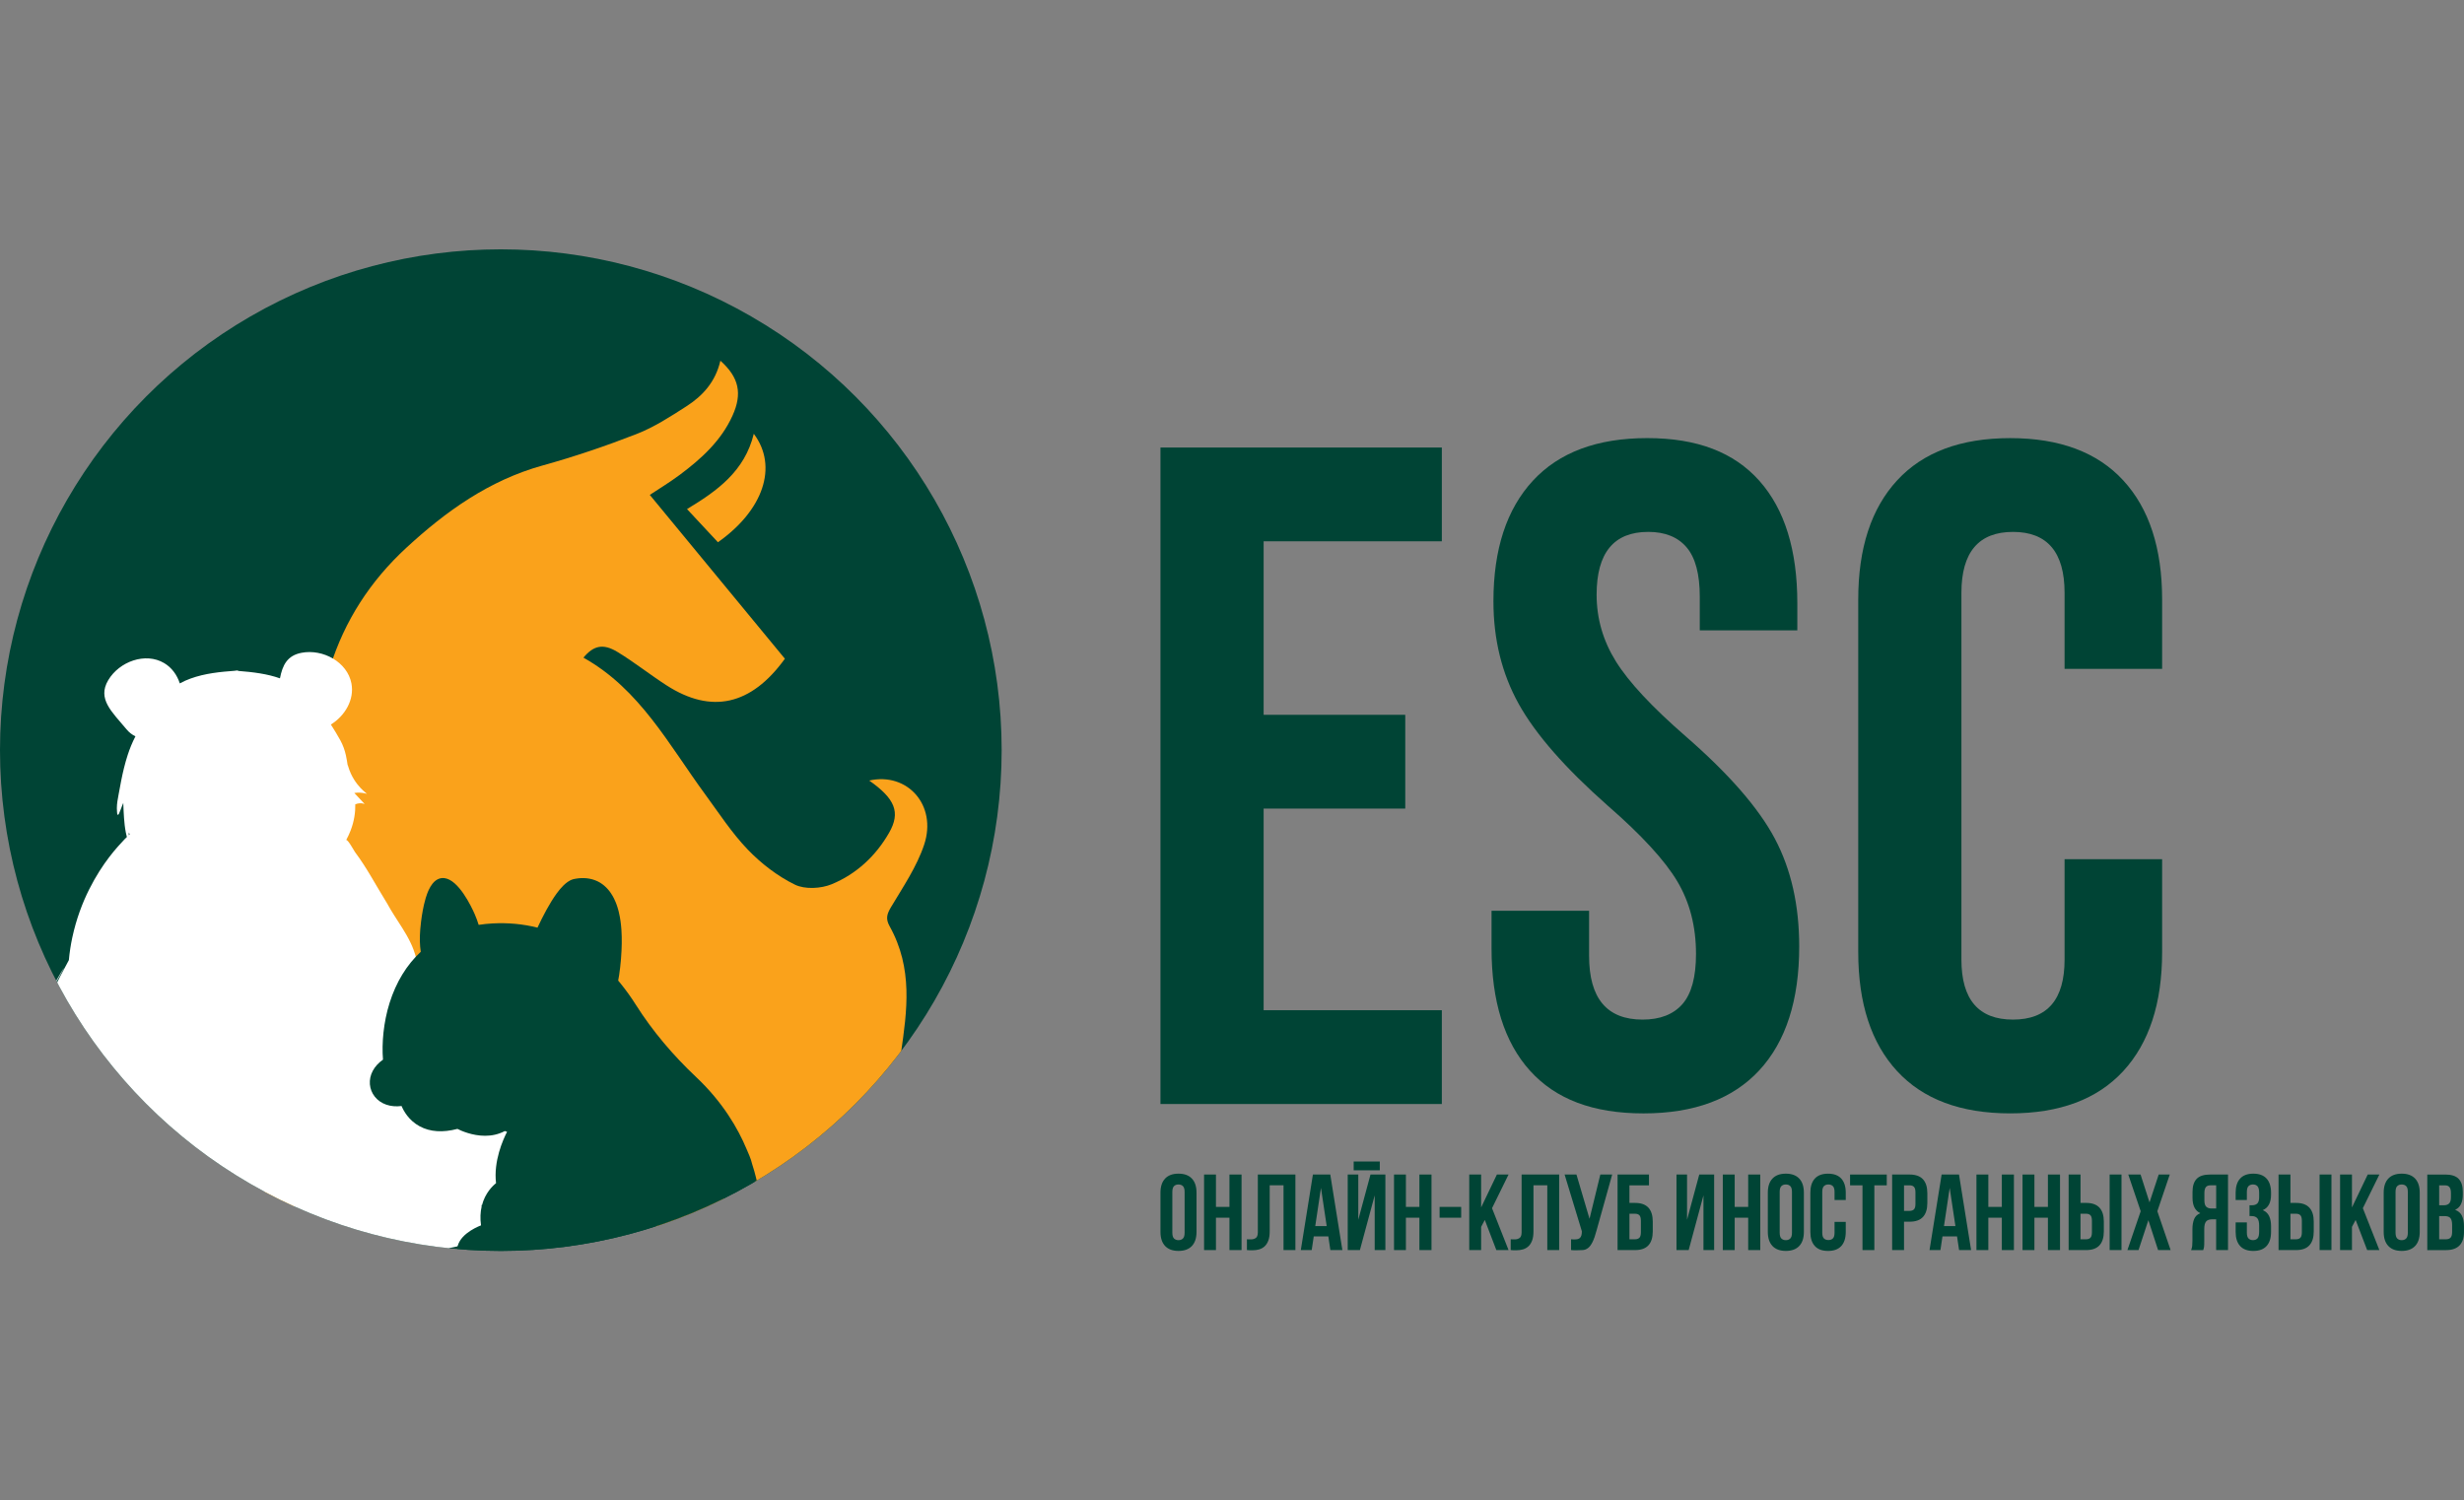
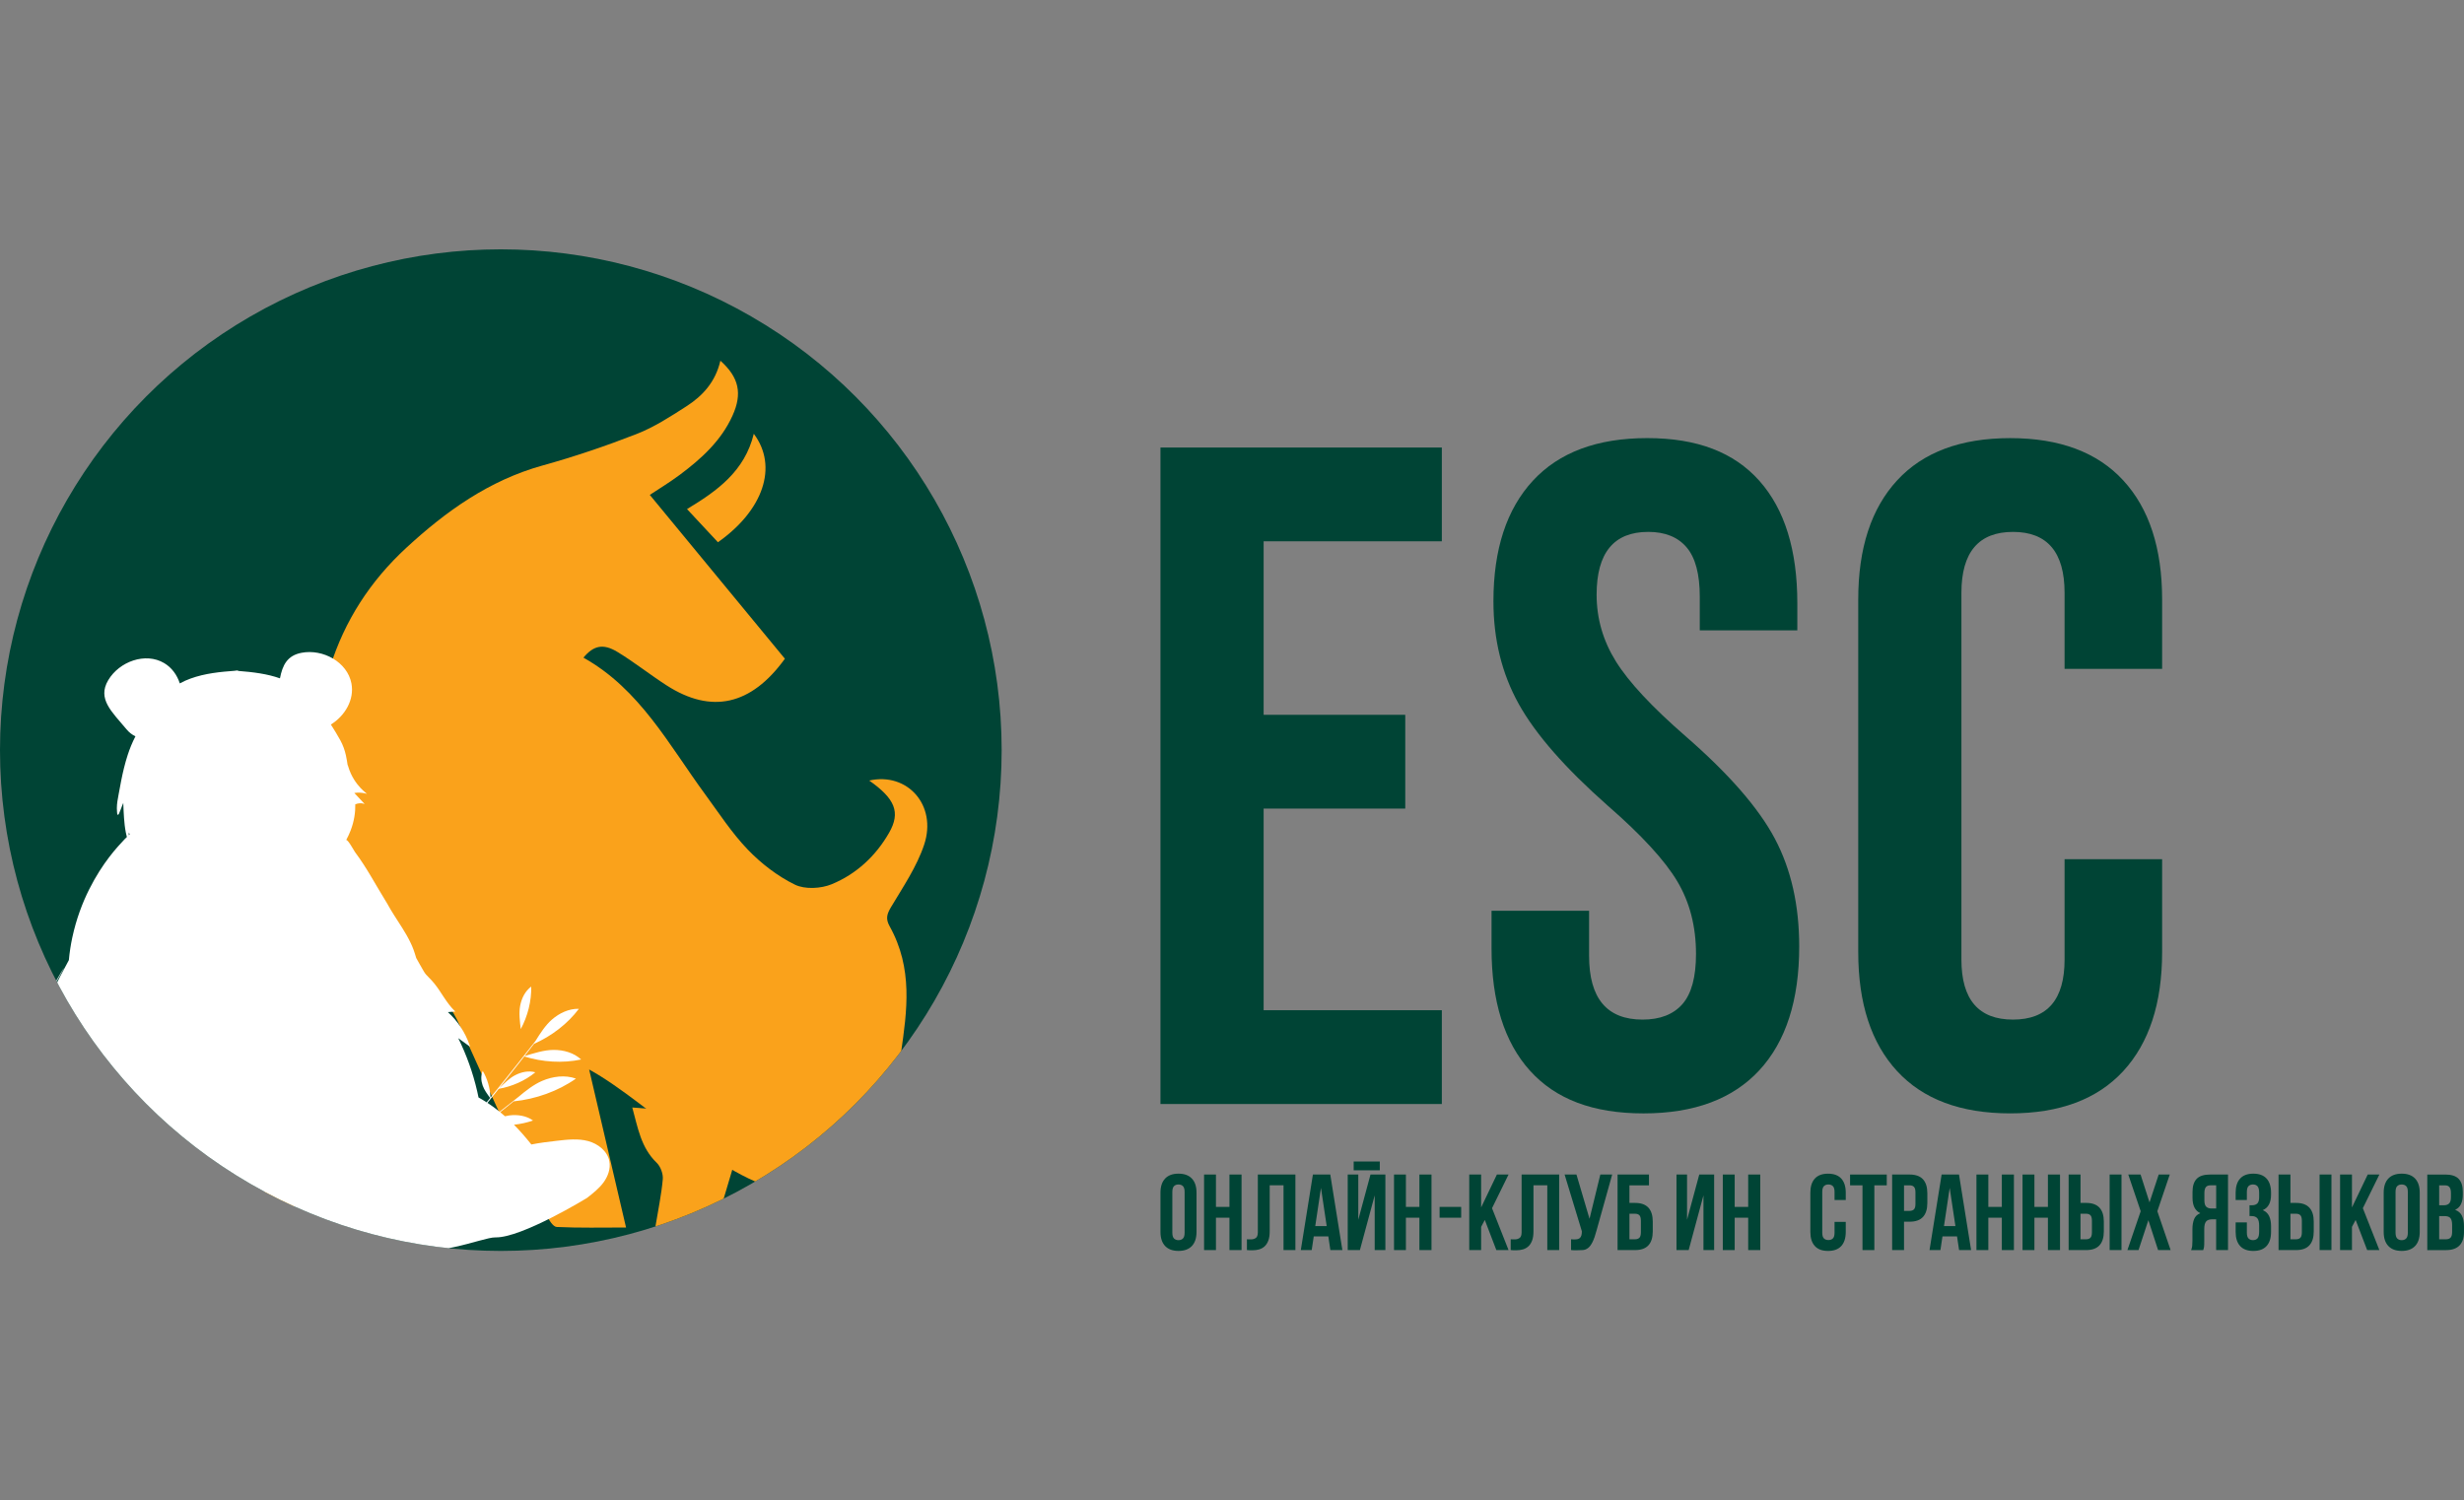
<svg xmlns="http://www.w3.org/2000/svg" id="Layer_2" data-name="Layer 2" viewBox="0 0 1067.71 650.14">
  <rect x="0" y="0" width="1067.71" height="650.14" fill="#808080" stroke="none" />
  <defs>
    <style> .cls-1, .cls-2 { fill: #004435; } .cls-2, .cls-3, .cls-4, .cls-5 { stroke-width: 0px; } .cls-6 { clip-path: url(#clippath); } .cls-3 { fill: #004635; } .cls-4 { fill: #faa21b; } .cls-5 { fill: #fff; } </style>
    <clipPath id="clippath">
      <circle class="cls-2" cx="217.02" cy="325.07" r="217.02" />
    </clipPath>
  </defs>
  <g>
    <circle class="cls-1" cx="217.02" cy="325.07" r="217.02" />
    <g class="cls-6">
      <g id="x6YiAQ.tif">
        <g>
          <path class="cls-4" d="M346.65,516.27c-28.15,1.34-64.9-38.37-91.36-52.8,5.37,23.02,10.58,45.33,15.99,68.47-10.45,0-20.27.23-30.06-.24-1.56-.07-3.43-3.1-4.37-5.12-12.7-27.44-25.37-54.89-37.76-82.47-3.19-7.1-7.51-12.82-13.35-18.06-21.22-19.07-38.06-41.17-43.18-70.13-3.91-22.13-6.55-44.27.37-66.54,6.35-20.44,17.6-37.66,33.09-51.96,17.16-15.84,35.94-29.27,59.05-35.69,13.83-3.84,27.5-8.47,40.87-13.69,7.57-2.96,14.6-7.53,21.49-11.96,7.02-4.51,12.59-10.52,14.73-19.76,8.1,7.23,9.59,14.24,5.23,23.85-4.91,10.84-13.45,18.59-22.75,25.54-4.56,3.4-9.46,6.35-13.07,8.75,19.72,23.91,39.27,47.62,58.54,71-14.7,20.35-31.97,23.93-51.21,11.58-7.26-4.66-14.04-10.1-21.41-14.56-6.19-3.74-10.34-2.71-14.68,2.51,24.45,13.65,37.04,37.82,52.76,59.24,5.97,8.13,11.51,16.71,18.45,23.93,5.84,6.07,12.91,11.52,20.43,15.2,4.34,2.13,11.3,1.74,15.97-.19,10.62-4.39,19.07-12.21,24.84-22.29,5.08-8.87,2.6-14.75-8.61-22.63,16.52-3.74,29.51,10.69,23.8,27.81-3.19,9.55-9.12,18.26-14.35,27.03-1.81,3.04-2.4,5.06-.62,8.27,20.44,36.65-10.56,73.37,9.74,110.1,3.54,6.4,6.9,12.89,10.96,20.5-13.55,0-25.83.1-38.1-.15-1.32-.03-3.07-1.82-3.81-3.23" />
          <path class="cls-4" d="M157.43,367.41c.77,2.92,1.52,5.85,2.32,8.76,5.43,19.61,15.97,35.98,31.51,49.05,3.15,2.65,4.03,4.63,1.99,8.66-15.77,31.18-30.97,53.21-46.43,84.54-1.58,3.2-3.44,4.51-7.04,4.41-8.58-.24-17.18-.08-26.74-.08,14.65-55.48,28.72-100.75,43.12-155.3.43-.01.85-.03,1.28-.04Z" />
          <path class="cls-4" d="M283.94,531.96c1.24-7.57,2.66-14.22,3.26-20.94.21-2.32-.96-5.51-2.63-7.12-6.85-6.58-8.17-15.21-10.59-23.97,16.69,1.33,32.61,2.59,49.01,3.89,0,1.13.29,2.48-.04,3.65-3.87,13.42-7.74,26.84-11.89,40.17-.53,1.7-2.63,4.04-4.11,4.13-7.35.43-14.74.19-23,.19Z" />
          <path class="cls-4" d="M326.64,187.98c10.65,14.18,4.1,33.17-15.54,47-4.28-4.59-8.6-9.22-13.4-14.37,12.9-7.79,24.96-16.27,28.94-32.63Z" />
        </g>
      </g>
      <g>
        <path class="cls-5" d="M170.21,539.93c16.79,6.52,38.65-3.83,44.48-3.71,11.38.24,39.65-17.08,39.65-17.08,2.59-2.02,5.21-4.06,7.16-6.71,1.95-2.64,3.16-6,2.55-9.22-.84-4.4-4.92-7.59-9.24-8.74-4.32-1.15-8.89-.64-13.34-.13-3.75.43-7.52.88-11.22,1.62h0c-2.44-3.07-4.92-5.92-7.53-8.55,2.84-.32,5.62-.92,8.25-1.84-2.91-2.09-6.71-2.65-10.27-2.2-.62.08-1.24.21-1.87.36-.68-.6-1.38-1.18-2.08-1.76,2.19-1.76,4.15-3.34,5.83-4.7,9.48-.95,19.22-4.38,26.99-9.86-4.72-1.69-10.05-.98-14.65.99-3.66,1.57-7.09,4.27-10.26,6.94-2.12,1.66-4.88,3.84-8.16,6.42-1.69-1.36-3.44-2.64-5.27-3.84,1.69-2.09,3.32-4.12,4.89-6.08,5.68-.98,11.42-3.49,15.86-7.16-2.91-.81-6.08-.14-8.76,1.26-2.58,1.34-4.88,3.67-6.97,5.73,3.29-4.12,6.3-7.94,8.95-11.33.68-.88,1.34-1.71,1.98-2.53,7.8,2.45,16.65,3.03,24.63,1.32-3.15-2.93-7.59-4.16-11.89-4.15-4.16,0-8.62,1.45-12.63,2.69,1.52-1.96,2.9-3.74,4.13-5.34,7.48-3.27,14.52-8.63,19.42-15.15-4.3-.14-8.46,1.85-11.7,4.67-2.83,2.47-5.08,5.99-7.12,9.28-1.97,2.5-4.35,5.52-7.08,9-3.56,4.5-7.74,9.74-12.39,15.48-.17-3.99-1.33-8.14-3.39-11.54-.87,1.98-.73,4.29-.02,6.33.66,1.92,2.03,3.75,3.25,5.41-.5.62-1.01,1.25-1.52,1.88-1.14-.73-2.31-1.44-3.52-2.11-.18-.88-.36-1.75-.56-2.62-1.89-8.23-4.72-15.97-8.22-23.06,1.6,1.16,3.14,2.27,4.66,3.37l.49.36-.19-.58c-1.92-5.72-5.29-10.67-9.45-14.45.99-.08,1.91-.15,2.82-.22l.4-.03-.29-.28c-3.67-3.59-5.78-8.15-8.8-11.85-.74-.93-1.56-1.8-2.38-2.62-.84-.81-1.6-1.64-2.17-2.63-1.16-1.94-2.22-3.92-3.31-5.83-.38-1.19-.7-2.4-1.14-3.54-.41-1.16-.92-2.27-1.44-3.35-1.05-2.16-2.24-4.17-3.44-6.09-2.32-3.69-4.65-7.09-6.51-10.53-5.67-9.23-8.8-15.42-13.97-22.35-.47-.64-3.04-5.46-3.83-5.26.74-1.36,1.37-2.73,1.89-4.08,1.59-4.08,2.11-8.02,2.04-11.39,1.27-.54,2.63-.6,3.75-.23l.32.1-.23-.24c-1.68-1.79-3.11-3.32-4.26-4.55,1.8-.26,3.2-.1,4.11.06.47.09.82.18,1.05.24.12.03.24.05.35.09h0s0,0,0,0c0,0,0,0,0,0-.11-.09-.31-.25-.75-.61-.48-.42-1.2-1.03-2.06-1.94-1.67-1.8-4.01-4.79-5.36-9.37,0,0,0,0,0,0h0s0-.01,0-.02l-.19-.66v.45c-.21-1.44-.44-2.97-.8-4.57-.46-2.11-1.22-4.31-2.39-6.47-1.23-2.2-2.59-4.51-4.12-6.86,6.12-3.75,10.26-10.78,8.91-17.82-1.77-9.27-12.35-15.03-21.62-13.26-6.25,1.19-8.25,5.42-9.35,11.07-5.54-1.97-11.75-2.73-18.16-3.22-.02-.49,0,0,0-.18h-.11s-.12,0-.12,0c-.08,0-.15,0-.23,0-.15,0-.3.02-.44.04-.2.03-.36.06-.5.08-6.23.47-12.83,1.07-19.25,3.4-1.56.56-3.1,1.26-4.58,2.07-1.19-3.63-3.44-6.82-6.78-8.8-8.11-4.81-19.44-.69-24.25,7.42-4.81,8.11,1.56,13.63,7.93,21.27,1.15,1.38,2.46,2.38,3.87,3.05-1.33,2.57-2.45,5.27-3.35,8.06-1.2,3.68-2.1,7.48-2.86,11.34-.36,1.93-.72,3.87-1.09,5.82-.36,1.94-.76,3.93-.75,5.96,0,.56.03,1.11.08,1.66.02.28.06.55.09.83,0,.03,0,.07.05.18,0,.07.21.18.31.13.11-.04.11-.06.14-.09.08-.09.11-.15.15-.22.07-.13.13-.26.19-.38.45-1.02.82-2.04,1.21-3.05.18-.47.37-.95.56-1.41.04,1.08.08,2.16.13,3.23.1,2.15.23,4.3.48,6.43.13,1.06.28,2.12.49,3.17.1.52.22,1.04.36,1.56.03.13.07.26.11.39-.29.29-.63.62-1,.99-1.59,1.69-3.97,4.2-6.68,7.76-2.72,3.56-5.77,8.18-8.67,13.96-2.89,5.77-5.57,12.75-7.31,20.85-.67,3.11-1.18,6.39-1.49,9.81-11.12,20.28-15.51,32.27-15.95,44.9-.07,0-.13.02-.19.02.03-.43.06-.86.1-1.3.35-3.68.95-7.7,1.98-11.84,1.03-4.14,2.33-8,3.66-11.45.71-1.71,1.35-3.35,2.05-4.83.66-1.51,1.34-2.88,1.97-4.13.6-1.26,1.22-2.37,1.74-3.35.51-.99.98-1.82,1.37-2.5.36-.65.65-1.17.88-1.58.2-.36.29-.56.28-.57-.01,0-.14.17-.36.52-.24.39-.56.9-.96,1.53-.42.67-.91,1.49-1.45,2.47-.54.97-1.18,2.07-1.81,3.33-.65,1.25-1.35,2.62-2.03,4.12-.72,1.49-1.38,3.13-2.1,4.84-1.36,3.46-2.67,7.33-3.71,11.5-1.03,4.17-1.63,8.22-1.96,11.92-.03.47-.06.92-.09,1.38-2.2.22-4.21.66-5.89,1.35-10.82,4.45-16.47,13.38-18.36,24.92-1.93,11.81-1.25,22.18,3.86,25.49,2.92,1.89,3.97,1.8,7.34,2.66,21.41,5.42,42.53,7.1,64.39,10.25l15.74,1.33c.69.03,1.38,0,2.06-.07-.23.06-.36.09-.35.11,0,.02.2-.01.59-.08.34-.05.82-.16,1.41-.33.27-.07.55-.14.82-.22,7.08.69,14.2,1.05,21.31,1.1,20.21.14,37.13,14.97,57.07,11.58M164.19,538.99c.83-.14,1.65-.29,2.48-.44,1.03.4,2.07.81,3.12,1.22M55.82,361.11c0-.12.02-.23.03-.35.11.27.23.54.34.81-.09.08-.18.18-.3.29-.03.03-.07.07-.11.11l.04-.85ZM150.8,333.23s0,0,0,0h0s0,0,0,0Z" />
        <path class="cls-5" d="M230.18,427.54c-2.64,1.95-4.19,5.11-4.79,8.34-.6,3.19-.1,6.84.27,10.07,2.98-5.53,4.68-12.14,4.53-18.41Z" />
      </g>
-       <path class="cls-3" d="M329.36,521.3c-.11-2.05-.67-8.37-3.44-16.87-.44-2.15-1.9-5.27-2.42-6.51-3.68-8.8-10.26-20.27-21.89-31.22-9.93-9.36-18.81-19.8-26.11-31.33-1.88-2.97-4.07-6.08-6.59-9.19-.34-.42-.69-.84-1.04-1.25l.41-2.33s0,0,0-.01c0-.03,0-.06.01-.08.17-1.08.32-2.22.45-3.37.01-.13.03-.26.04-.39,0-.02,0-.03,0-.05l.14-1.41c.01-.13.03-.25.04-.38l.02-.16.12-1.4c.36-4.51.42-8.61.18-12.28-.01-.18-.03-.37-.04-.55-.03-.42-.07-.84-.11-1.25-.02-.25-.06-.5-.08-.76-.04-.39-.09-.77-.14-1.14-.01-.1-.02-.21-.04-.31-.01-.1-.03-.2-.05-.3-.07-.49-.16-.98-.24-1.45-.02-.1-.04-.21-.06-.31-.12-.63-.25-1.26-.4-1.85,0,0,0-.01,0-.02-.08-.33-.17-.66-.26-.99-.08-.28-.16-.55-.24-.82-.03-.1-.06-.19-.09-.29-.08-.25-.16-.5-.25-.75-.11-.33-.23-.66-.36-.99,0-.01,0-.03-.01-.04,0,0,0,0,0,0-.02-.04-.04-.08-.06-.12l-.39-.89c-.16-.34-.28-.68-.47-1.01-.36-.65-.68-1.32-1.13-1.94-.8-1.28-1.83-2.45-3.02-3.47l-.45-.37c-.14-.12-.38-.3-.54-.4-.31-.21-.62-.41-.93-.61l-1.06-.56c-.36-.18-.74-.31-1.11-.46-1.5-.56-3.1-.84-4.69-.89-.4-.01-.79-.02-1.19,0-.39.02-.79.03-1.18.09-.39.05-.78.08-1.16.16l-.57.11-.29.05c-.1.02-.23.06-.34.09-.91.26-1.67.68-2.34,1.15-.67.47-1.26.98-1.81,1.51-1.09,1.07-2.02,2.21-2.88,3.38-.86,1.17-1.65,2.37-2.4,3.59-1.5,2.43-2.84,4.93-4.11,7.45-.65,1.29-1.27,2.59-1.88,3.89-6.21-1.58-12.73-2.19-19.49-1.83-2.06.11-4.06.32-6,.62-.48-1.56-1.05-3.12-1.73-4.67-1.52-3.46-6.97-14.82-13.1-15.58-1.35-.17-3.35.12-5.17,2.4-.31.38-.61.82-.93,1.35-.01.02-.03.04-.04.07v.02c-.22.37-.43.77-.63,1.2-.08.16-.15.34-.23.51-.03.08-.07.15-.1.22-.14.32-.27.66-.4,1.01-.21.57-.41,1.17-.61,1.81-.27.91-.53,1.89-.77,2.94-.18.77-.34,1.58-.5,2.43-.28,1.49-.53,3.11-.75,4.86-.15,1.13-.26,2.22-.34,3.29-.3,3.7-.23,6.97.21,9.81-6.13,5.7-10.69,13.16-13.53,22.21-2.63,8.37-3.41,17.45-2.84,24.52-1.85,1.32-3.41,2.93-4.44,4.88-1.97,3.72-1.63,8.01.9,11.19,2.54,3.18,6.81,4.65,11.59,4.03.84,2.02,3.08,6.24,7.89,8.82,4.47,2.4,9.96,2.77,16.32,1.1,1.58.8,6.41,2.98,11.98,2.98,2.77,0,5.72-.54,8.55-2.05.36.12.69.23.98.33-1.78,3.45-5.91,12.7-4.78,22.26-1.45,1.15-4.72,4.24-6.11,9.61-.1-.2-.15-.31-.15-.31,0,.32,0,.62,0,.93-.51,2.29-.68,4.96-.25,8.05-2.89,1.14-10.39,4.69-10.39,10.97,0,2.08.73,3.77,2.17,5.03,2.25,1.96,5.64,2.23,7.36,2.23.49,0,.84-.02.99-.03h119.07c9.13,0,7.16-1.98,8.86-5.16,2.64-4.94,5.16-14.39-7.14-22.72Z" />
    </g>
  </g>
  <g>
    <g>
      <path class="cls-2" d="M502.86,516.83c0-2.65.67-4.68,2.01-6.1,1.34-1.42,3.27-2.13,5.8-2.13s4.46.71,5.8,2.13c1.34,1.42,2.01,3.45,2.01,6.1v17.02c0,2.65-.67,4.69-2.01,6.1-1.34,1.42-3.27,2.13-5.8,2.13s-4.46-.71-5.8-2.13c-1.34-1.42-2.01-3.45-2.01-6.1v-17.02ZM508,534.19c0,1.18.24,2.02.72,2.5.48.48,1.13.73,1.94.73s1.46-.24,1.94-.73c.48-.48.72-1.32.72-2.5v-17.68c0-1.18-.24-2.02-.72-2.5-.48-.48-1.13-.72-1.94-.72s-1.46.24-1.94.72c-.48.48-.72,1.32-.72,2.5v17.68Z" />
      <path class="cls-2" d="M526.9,541.72h-5.15v-32.74h5.15v14.03h5.85v-14.03h5.24v32.74h-5.24v-14.03h-5.85v14.03Z" />
      <path class="cls-2" d="M556.18,513.65h-5.99v19.92c0,1.65-.2,3.01-.61,4.07-.41,1.06-.95,1.89-1.64,2.5-.69.61-1.47,1.04-2.36,1.29-.89.25-1.82.37-2.78.37h-1.26c-.37,0-.78-.03-1.22-.09v-4.68c.28.03.58.05.89.05h.89c.81,0,1.5-.2,2.08-.61.58-.4.87-1.25.87-2.53v-24.98h16.28v32.74h-5.15v-28.06Z" />
      <path class="cls-2" d="M581.67,541.72h-5.19l-.89-5.94h-6.31l-.89,5.94h-4.72l5.24-32.74h7.53l5.24,32.74ZM569.93,531.33h4.96l-2.48-16.56-2.48,16.56Z" />
      <path class="cls-2" d="M589.29,541.72h-5.29v-32.74h4.58v19.6l5.29-19.6h6.45v32.74h-4.63v-23.71l-6.41,23.71ZM597.9,503.32v3.84h-11.32v-3.84h11.32Z" />
      <path class="cls-2" d="M609.21,541.72h-5.15v-32.74h5.15v14.03h5.85v-14.03h5.24v32.74h-5.24v-14.03h-5.85v14.03Z" />
      <path class="cls-2" d="M623.81,523.01h9.35v4.68h-9.35v-4.68Z" />
      <path class="cls-2" d="M643.4,528.67l-1.59,2.99v10.06h-5.15v-32.74h5.15v14.26l6.83-14.26h5.05l-7.16,14.59,7.16,18.15h-5.29l-5-13.05Z" />
      <path class="cls-2" d="M670.48,513.65h-5.99v19.92c0,1.65-.2,3.01-.61,4.07-.41,1.06-.95,1.89-1.64,2.5-.69.61-1.47,1.04-2.36,1.29-.89.25-1.82.37-2.78.37h-1.26c-.37,0-.78-.03-1.22-.09v-4.68c.28.03.58.05.89.05h.89c.81,0,1.5-.2,2.08-.61.58-.4.87-1.25.87-2.53v-24.98h16.28v32.74h-5.15v-28.06Z" />
      <path class="cls-2" d="M680.77,537.04c.28.03.58.05.89.05h.89c.4,0,.79-.05,1.15-.14.36-.09.67-.26.94-.51.26-.25.47-.61.61-1.08.14-.47.21-1.06.21-1.78l-7.48-24.6h5.14l5.66,19.18,4.68-19.18h5.14l-6.74,24.13c-.59,2.24-1.19,3.97-1.8,5.17-.61,1.2-1.26,2.06-1.94,2.57-.69.51-1.43.8-2.22.86-.8.06-1.68.09-2.64.09h-1.26c-.37,0-.78-.03-1.22-.09v-4.68Z" />
      <path class="cls-2" d="M706.08,521.28h2.43c2.59,0,4.51.69,5.78,2.06,1.26,1.37,1.89,3.38,1.89,6.03v4.26c0,2.65-.63,4.66-1.89,6.03-1.26,1.37-3.19,2.06-5.78,2.06h-7.58v-32.74h13.61v4.68h-8.47v7.62ZM708.51,537.04c.81,0,1.43-.22,1.87-.65.44-.44.65-1.25.65-2.43v-4.91c0-1.18-.22-2-.65-2.43-.44-.44-1.06-.65-1.87-.65h-2.43v11.08h2.43Z" />
      <path class="cls-2" d="M731.75,541.72h-5.29v-32.74h4.58v19.6l5.29-19.6h6.45v32.74h-4.63v-23.71l-6.41,23.71Z" />
      <path class="cls-2" d="M751.68,541.72h-5.15v-32.74h5.15v14.03h5.85v-14.03h5.24v32.74h-5.24v-14.03h-5.85v14.03Z" />
-       <path class="cls-2" d="M766.04,516.83c0-2.65.67-4.68,2.01-6.1,1.34-1.42,3.27-2.13,5.8-2.13s4.46.71,5.8,2.13c1.34,1.42,2.01,3.45,2.01,6.1v17.02c0,2.65-.67,4.69-2.01,6.1-1.34,1.42-3.27,2.13-5.8,2.13s-4.46-.71-5.8-2.13c-1.34-1.42-2.01-3.45-2.01-6.1v-17.02ZM771.18,534.19c0,1.18.24,2.02.72,2.5.48.48,1.13.73,1.94.73s1.46-.24,1.94-.73c.48-.48.72-1.32.72-2.5v-17.68c0-1.18-.24-2.02-.72-2.5-.48-.48-1.13-.72-1.94-.72s-1.46.24-1.94.72c-.48.48-.72,1.32-.72,2.5v17.68Z" />
      <path class="cls-2" d="M799.81,529.51v4.35c0,2.65-.65,4.69-1.94,6.1-1.29,1.42-3.2,2.13-5.73,2.13s-4.44-.71-5.73-2.13c-1.29-1.42-1.94-3.45-1.94-6.1v-17.02c0-2.65.65-4.68,1.94-6.1,1.29-1.42,3.2-2.13,5.73-2.13s4.44.71,5.73,2.13c1.29,1.42,1.94,3.45,1.94,6.1v3.18h-4.86v-3.51c0-1.18-.24-2.02-.72-2.5-.48-.48-1.13-.72-1.94-.72s-1.46.24-1.94.72c-.48.48-.72,1.32-.72,2.5v17.68c0,1.18.24,2.01.72,2.48.48.47,1.13.7,1.94.7s1.46-.23,1.94-.7c.48-.47.72-1.29.72-2.48v-4.68h4.86Z" />
      <path class="cls-2" d="M801.68,508.98h15.9v4.68h-5.38v28.06h-5.14v-28.06h-5.38v-4.68Z" />
      <path class="cls-2" d="M827.49,508.98c2.59,0,4.51.69,5.78,2.06,1.26,1.37,1.89,3.38,1.89,6.03v4.26c0,2.65-.63,4.66-1.89,6.03-1.26,1.37-3.19,2.06-5.78,2.06h-2.43v12.3h-5.15v-32.74h7.58ZM825.06,513.65v11.08h2.43c.81,0,1.43-.22,1.87-.65.44-.44.65-1.25.65-2.43v-4.91c0-1.18-.22-2-.65-2.43-.44-.44-1.06-.65-1.87-.65h-2.43Z" />
      <path class="cls-2" d="M854.11,541.72h-5.19l-.89-5.94h-6.31l-.89,5.94h-4.72l5.24-32.74h7.53l5.24,32.74ZM842.37,531.33h4.96l-2.48-16.56-2.48,16.56Z" />
      <path class="cls-2" d="M861.59,541.72h-5.15v-32.74h5.15v14.03h5.85v-14.03h5.24v32.74h-5.24v-14.03h-5.85v14.03Z" />
      <path class="cls-2" d="M881.56,541.72h-5.15v-32.74h5.15v14.03h5.85v-14.03h5.24v32.74h-5.24v-14.03h-5.85v14.03Z" />
      <path class="cls-2" d="M896.39,541.72v-32.74h5.15v12.3h2.43c2.59,0,4.51.69,5.78,2.06,1.26,1.37,1.89,3.38,1.89,6.03v4.26c0,2.65-.63,4.66-1.89,6.03-1.26,1.37-3.19,2.06-5.78,2.06h-7.58ZM903.96,537.04c.81,0,1.43-.22,1.87-.65.44-.44.65-1.25.65-2.43v-4.91c0-1.18-.22-2-.65-2.43-.44-.44-1.06-.65-1.87-.65h-2.43v11.08h2.43ZM914.16,508.98h5.14v32.74h-5.14v-32.74Z" />
      <path class="cls-2" d="M940.21,508.98l-5.38,15.9,5.75,16.84h-5.43l-4.21-12.96-4.26,12.96h-4.82l5.75-16.84-5.38-15.9h5.33l3.88,12.07,3.98-12.07h4.77Z" />
      <path class="cls-2" d="M949.47,541.72c.25-.62.4-1.24.47-1.85.06-.61.09-1.32.09-2.13v-5.05c0-1.71.24-3.17.72-4.37.48-1.2,1.38-2.06,2.69-2.6-2.25-1.06-3.37-3.27-3.37-6.64v-2.57c0-2.53.6-4.41,1.8-5.66,1.2-1.25,3.14-1.87,5.82-1.87h7.76v32.74h-5.14v-13.33h-1.78c-1.19,0-2.04.31-2.57.94-.53.62-.8,1.7-.8,3.23v5.15c0,.65,0,1.2-.02,1.64-.02.44-.05.8-.09,1.08-.05.28-.1.51-.16.7-.06.19-.12.39-.19.61h-5.24ZM957.84,513.65c-.9,0-1.57.27-1.99.79-.42.53-.63,1.39-.63,2.57v3.23c0,1.31.27,2.21.82,2.71.55.5,1.3.75,2.27.75h2.01v-10.06h-2.48Z" />
      <path class="cls-2" d="M978.94,517.02c0-1.47-.24-2.46-.72-2.97-.48-.51-1.13-.77-1.94-.77s-1.46.24-1.94.72c-.48.48-.72,1.32-.72,2.5v3.51h-4.86v-3.18c0-2.65.65-4.68,1.94-6.1,1.29-1.42,3.2-2.13,5.73-2.13s4.44.71,5.73,2.13c1.29,1.42,1.94,3.45,1.94,6.1v.84c0,3.49-1.2,5.74-3.6,6.74,1.31.56,2.24,1.43,2.78,2.6.54,1.17.82,2.6.82,4.28v2.57c0,2.65-.65,4.69-1.94,6.1-1.29,1.42-3.2,2.13-5.73,2.13s-4.44-.71-5.73-2.13c-1.29-1.42-1.94-3.45-1.94-6.1v-4.12h4.86v4.44c0,1.18.24,2.02.72,2.5.48.48,1.13.73,1.94.73s1.46-.25,1.94-.75c.48-.5.72-1.48.72-2.95v-2.57c0-1.53-.27-2.6-.8-3.23-.53-.62-1.39-.94-2.57-.94h-.8v-4.68h1.08c.97,0,1.72-.25,2.27-.75.55-.5.82-1.4.82-2.71v-1.82Z" />
      <path class="cls-2" d="M987.35,541.72v-32.74h5.15v12.3h2.43c2.59,0,4.51.69,5.78,2.06,1.26,1.37,1.89,3.38,1.89,6.03v4.26c0,2.65-.63,4.66-1.89,6.03-1.26,1.37-3.19,2.06-5.78,2.06h-7.58ZM994.93,537.04c.81,0,1.43-.22,1.87-.65.44-.44.65-1.25.65-2.43v-4.91c0-1.18-.22-2-.65-2.43-.44-.44-1.06-.65-1.87-.65h-2.43v11.08h2.43ZM1005.13,508.98h5.14v32.74h-5.14v-32.74Z" />
      <path class="cls-2" d="M1020.75,528.67l-1.59,2.99v10.06h-5.15v-32.74h5.15v14.26l6.83-14.26h5.05l-7.16,14.59,7.16,18.15h-5.29l-5-13.05Z" />
      <path class="cls-2" d="M1032.91,516.83c0-2.65.67-4.68,2.01-6.1,1.34-1.42,3.27-2.13,5.8-2.13s4.46.71,5.8,2.13c1.34,1.42,2.01,3.45,2.01,6.1v17.02c0,2.65-.67,4.69-2.01,6.1-1.34,1.42-3.27,2.13-5.8,2.13s-4.46-.71-5.8-2.13c-1.34-1.42-2.01-3.45-2.01-6.1v-17.02ZM1038.05,534.19c0,1.18.24,2.02.72,2.5.48.48,1.13.73,1.94.73s1.46-.24,1.94-.73c.48-.48.72-1.32.72-2.5v-17.68c0-1.18-.24-2.02-.72-2.5-.48-.48-1.13-.72-1.94-.72s-1.46.24-1.94.72c-.48.48-.72,1.32-.72,2.5v17.68Z" />
      <path class="cls-2" d="M1059.57,508.98c2.68,0,4.62.62,5.82,1.87s1.8,3.13,1.8,5.66v1.17c0,1.68-.27,3.07-.8,4.16-.53,1.09-1.37,1.9-2.53,2.43,1.4.53,2.39,1.4,2.97,2.6.58,1.2.87,2.67.87,4.42v2.67c0,2.53-.66,4.45-1.96,5.78-1.31,1.33-3.26,1.99-5.85,1.99h-8.09v-32.74h7.76ZM1056.95,513.65v8.65h2.01c.97,0,1.72-.25,2.27-.75.55-.5.82-1.4.82-2.71v-1.82c0-1.18-.21-2.04-.63-2.57-.42-.53-1.08-.79-1.99-.79h-2.48ZM1056.95,526.98v10.06h2.95c.87,0,1.54-.23,1.99-.7.45-.47.68-1.31.68-2.53v-2.85c0-1.53-.26-2.57-.77-3.13s-1.36-.84-2.55-.84h-2.29Z" />
    </g>
    <g>
      <path class="cls-2" d="M502.86,193.93h121.92v40.64h-77.22v75.19h61.37v40.64h-61.37v87.38h77.22v40.64h-121.92V193.93Z" />
      <path class="cls-2" d="M662.98,463.99c-11.11-12.33-16.66-30-16.66-53.04v-16.26h42.27v19.51c0,18.43,7.72,27.64,23.17,27.64,7.58,0,13.34-2.24,17.27-6.71,3.92-4.47,5.89-11.72,5.89-21.74,0-11.92-2.71-22.42-8.13-31.5-5.42-9.07-15.44-19.98-30.07-32.72-18.43-16.26-31.3-30.95-38.61-44.1-7.31-13.14-10.97-27.97-10.97-44.5,0-22.49,5.69-39.89,17.07-52.23,11.38-12.33,27.9-18.49,49.58-18.49s37.59,6.17,48.57,18.49c10.97,12.33,16.46,30.01,16.46,53.04v11.79h-42.27v-14.63c0-9.75-1.9-16.87-5.69-21.34-3.8-4.47-9.35-6.71-16.66-6.71-14.9,0-22.35,9.08-22.35,27.23,0,10.3,2.78,19.92,8.33,28.86,5.55,8.94,15.65,19.78,30.28,32.51,18.7,16.26,31.56,31.03,38.61,44.3,7.04,13.28,10.57,28.85,10.57,46.74,0,23.31-5.76,41.19-17.27,53.65-11.52,12.46-28.25,18.7-50.19,18.7s-38.07-6.16-49.18-18.49Z" />
      <path class="cls-2" d="M822.09,464.2c-11.25-12.19-16.87-29.39-16.87-51.62v-152.81c0-22.21,5.62-39.42,16.87-51.62,11.24-12.19,27.57-18.29,48.97-18.29s37.73,6.1,48.97,18.29c11.24,12.19,16.87,29.4,16.87,51.62v30.07h-42.27v-32.92c0-17.61-7.46-26.42-22.35-26.42s-22.35,8.81-22.35,26.42v158.91c0,17.34,7.45,26.01,22.35,26.01s22.35-8.67,22.35-26.01v-43.49h42.27v40.23c0,22.22-5.63,39.42-16.87,51.62-11.25,12.19-27.57,18.29-48.97,18.29s-37.73-6.1-48.97-18.29Z" />
    </g>
  </g>
</svg>